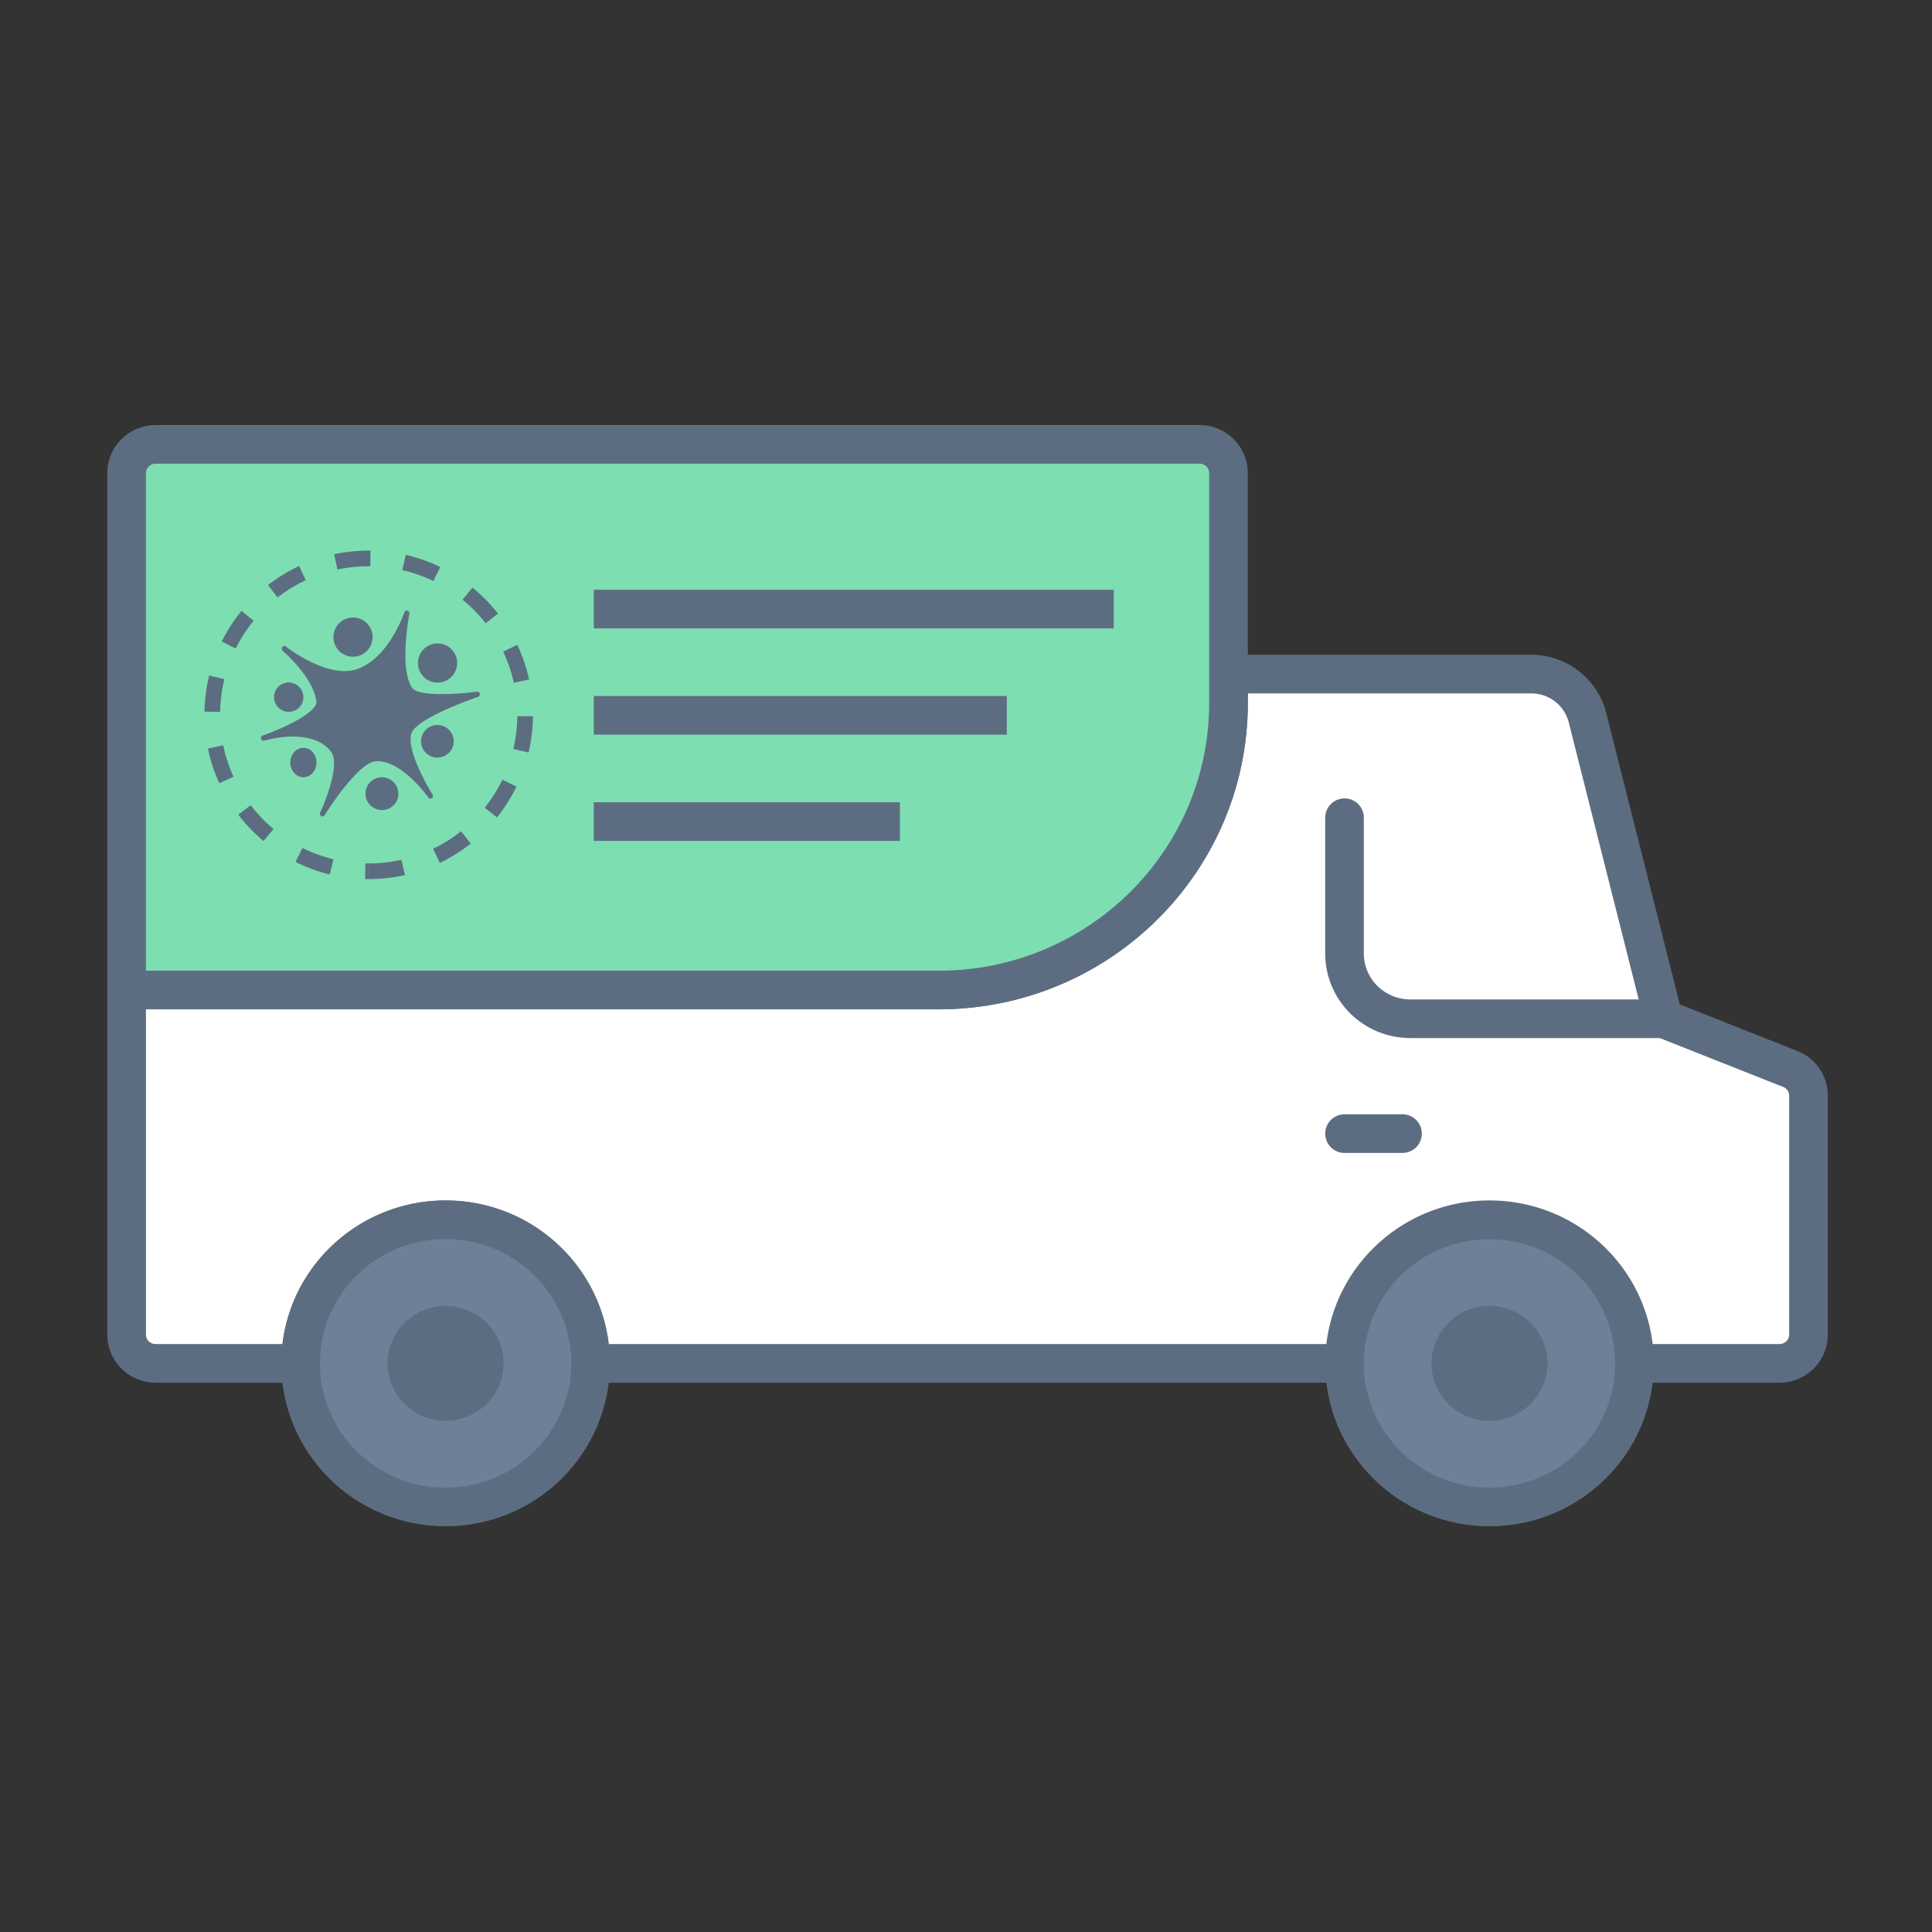
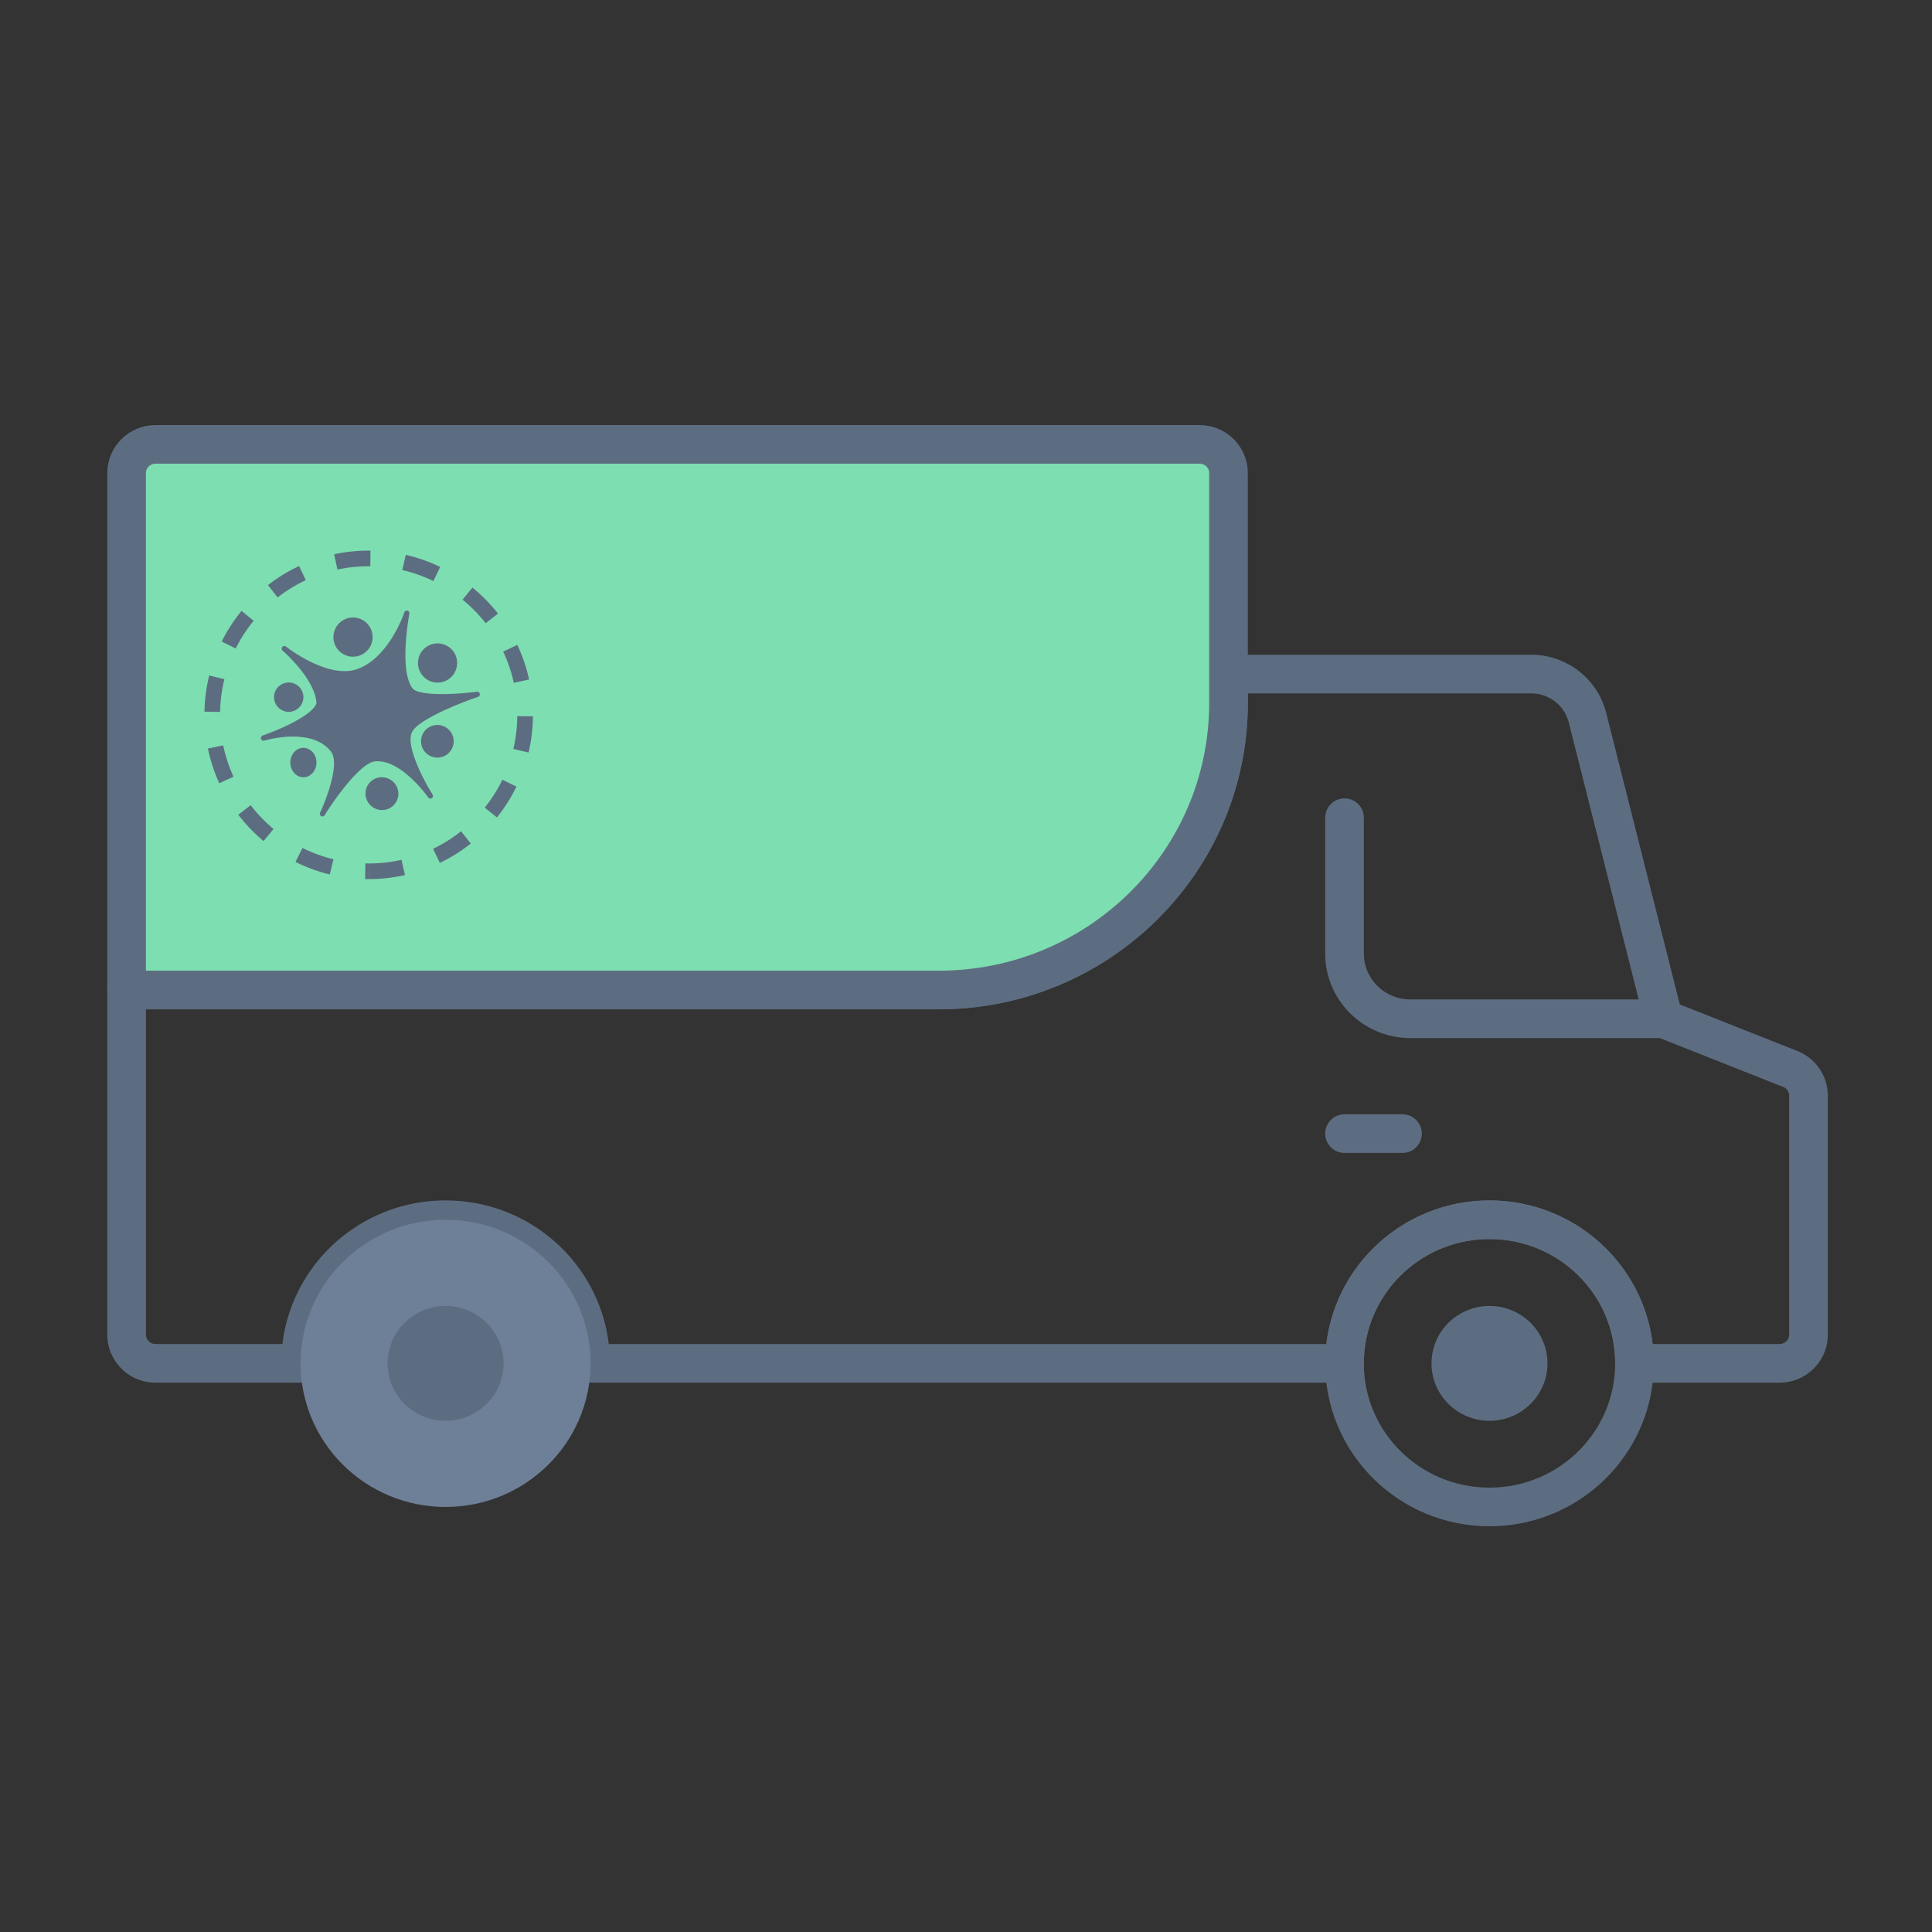
<svg xmlns="http://www.w3.org/2000/svg" width="100" height="100" viewBox="0 0 100 100">
  <rect x="0" y="0" width="100" height="100" fill="#333333" stroke="none" />
  <title>design-categories-car-wrap-design</title>
  <g fill="none" fill-rule="evenodd">
-     <path d="M84.6 70.568c0-4.105-3.36-7.433-7.504-7.433s-7.504 3.328-7.504 7.433c0 4.104 3.36 7.432 7.504 7.432s7.505-3.328 7.505-7.432" fill="#6E8097" fill-rule="nonzero" />
    <path d="M84.6 70.568c0-4.105-3.36-7.433-7.504-7.433s-7.504 3.328-7.504 7.433c0 4.104 3.36 7.432 7.504 7.432s7.505-3.328 7.505-7.432z" stroke="#5D6D81" stroke-width="2" stroke-linecap="round" stroke-linejoin="round" />
-     <path d="M92.662 55.329l-6.56-2.6-3.935-15.586a2.996 2.996 0 0 0-2.912-2.252H63.588v1.491c0 8.208-6.718 14.86-15.006 14.86H6.554V69.08c0 .822.67 1.487 1.5 1.487h7.505c0-4.104 3.36-7.433 7.505-7.433 4.144 0 7.504 3.329 7.504 7.433h39.024c0-4.104 3.359-7.433 7.504-7.433 4.144 0 7.505 3.329 7.505 7.433h7.505c.828 0 1.5-.665 1.5-1.487V56.708c0-.606-.373-1.153-.944-1.38" fill="#FFF" fill-rule="nonzero" />
    <path d="M92.662 55.329l-6.56-2.6-3.935-15.586a2.996 2.996 0 0 0-2.912-2.252H63.588v1.491c0 8.208-6.718 14.86-15.006 14.86H6.554V69.08c0 .822.67 1.487 1.5 1.487h7.505c0-4.104 3.36-7.433 7.505-7.433 4.144 0 7.504 3.329 7.504 7.433h39.024c0-4.104 3.359-7.433 7.504-7.433 4.144 0 7.505 3.329 7.505 7.433h7.505c.828 0 1.5-.665 1.5-1.487V56.708c0-.606-.373-1.153-.944-1.38z" stroke="#5D6D81" stroke-width="2" stroke-linecap="round" stroke-linejoin="round" />
    <path d="M30.568 70.568c0-4.105-3.36-7.433-7.505-7.433-4.144 0-7.504 3.328-7.504 7.433 0 4.104 3.36 7.432 7.504 7.432s7.505-3.328 7.505-7.432" fill="#6E8097" fill-rule="nonzero" />
-     <path d="M30.568 70.568c0-4.105-3.36-7.433-7.505-7.433-4.144 0-7.504 3.328-7.504 7.433 0 4.104 3.36 7.432 7.504 7.432s7.505-3.328 7.505-7.432z" stroke="#5D6D81" stroke-width="2" stroke-linecap="round" stroke-linejoin="round" />
    <path d="M23.063 73.54c-1.657 0-3.001-1.331-3.001-2.972 0-1.642 1.344-2.973 3.001-2.973 1.657 0 3.002 1.331 3.002 2.973 0 1.64-1.345 2.973-3.002 2.973m54.033-.001c-1.657 0-3.002-1.331-3.002-2.972 0-1.642 1.345-2.973 3.002-2.973 1.657 0 3.002 1.331 3.002 2.973 0 1.64-1.345 2.973-3.002 2.973" fill="#5D6D81" fill-rule="nonzero" />
    <path d="M69.592 42.324v7.031c0 1.864 1.524 3.375 3.407 3.375H86.1m-16.508 5.946h3.001" stroke="#5D6D81" stroke-width="2" stroke-linecap="round" stroke-linejoin="round" />
    <path d="M48.583 51.243H6.553V24.486c0-.82.673-1.486 1.501-1.486h54.033c.828 0 1.5.666 1.5 1.486v11.897c0 8.207-6.717 14.86-15.004 14.86" fill="#7DDEB1" fill-rule="nonzero" />
    <path d="M19.083 45.502v-.81a7.7 7.7 0 0 0 1.699-.188l.178.79a8.528 8.528 0 0 1-1.877.208zm3.684-.838l-.351-.73c.515-.247 1-.552 1.448-.908l.503.634a8.45 8.45 0 0 1-1.6 1.004zm2.955-2.354l-.632-.506c.357-.446.664-.93.914-1.444l.728.354a8.506 8.506 0 0 1-1.01 1.596zm1.637-3.36l-.788-.184a7.71 7.71 0 0 0 .203-1.698l.81.007a8.52 8.52 0 0 1-.225 1.876zm.027-3.781l-.791.174a7.631 7.631 0 0 0-.551-1.617l.732-.346c.269.57.474 1.17.61 1.789zm-1.61-3.41l-.637.5a7.74 7.74 0 0 0-1.197-1.22l.511-.628c.49.4.933.852 1.323 1.349zm-2.99-2.412l-.354.728a7.632 7.632 0 0 0-1.61-.568l.181-.789a8.442 8.442 0 0 1 1.782.629zm-3.61-.847l-.009.81h-.082a7.72 7.72 0 0 0-1.62.17l-.17-.792a8.538 8.538 0 0 1 1.79-.188h.09zm-3.693.798l.343.733a7.691 7.691 0 0 0-1.458.893l-.497-.64a8.501 8.501 0 0 1 1.612-.986zm-2.98 2.32l.626.514a7.7 7.7 0 0 0-.93 1.434l-.724-.362a8.51 8.51 0 0 1 1.027-1.585zm-1.675 3.344l.786.193a7.7 7.7 0 0 0-.221 1.695l-.81-.015a8.51 8.51 0 0 1 .245-1.873zm-.067 3.782l.792-.165a7.63 7.63 0 0 0 .534 1.623l-.736.338a8.44 8.44 0 0 1-.59-1.796zm1.572 3.425l.642-.492a7.74 7.74 0 0 0 1.184 1.233l-.519.622a8.55 8.55 0 0 1-1.307-1.363zm2.962 2.444l.36-.724a7.661 7.661 0 0 0 1.606.586l-.192.787a8.443 8.443 0 0 1-1.774-.649zm3.602.887l.018-.81c.054.002.11.002.165.002v.81c-.061 0-.122 0-.183-.002zm5.788-9.698a.135.135 0 0 1 .148.107.14.14 0 0 1-.09.162c-.827.278-3.054 1.142-3.41 1.808-.374.698.634 2.577 1.055 3.242a.141.141 0 0 1-.037.19.132.132 0 0 1-.185-.034c-.014-.02-1.412-2.005-2.754-1.867-.781.08-2.147 2.036-2.607 2.784a.134.134 0 0 1-.114.064.13.13 0 0 1-.065-.018.141.141 0 0 1-.056-.181c.316-.67 1.033-2.542.564-3.152-1.005-1.307-3.431-.58-3.456-.573a.134.134 0 0 1-.166-.091.14.14 0 0 1 .085-.173c.71-.244 2.579-1.014 2.782-1.676-.072-1.263-1.729-2.696-1.746-2.71a.142.142 0 0 1-.019-.194.132.132 0 0 1 .187-.023c.021.017 2.143 1.678 3.654 1.175 1.67-.555 2.466-2.92 2.474-2.944a.134.134 0 0 1 .162-.09.14.14 0 0 1 .097.161c-.005.03-.55 2.906.162 3.855.31.413 2.21.328 3.335.178zM23.19 33.46a1.014 1.014 0 1 1-1.104 1.701 1.014 1.014 0 0 1 1.104-1.701zm-7.833 1.988a.76.76 0 0 1 .224 1.052.76.76 0 1 1-.223-1.052zm.715 3.382c.313.229.403.7.2 1.053-.204.353-.623.453-.937.224-.313-.23-.402-.7-.198-1.052.203-.353.622-.454.935-.225zm4.15 1.536a.845.845 0 1 1-.919 1.418.845.845 0 0 1 .92-1.418zm2.876-2.706a.845.845 0 1 1-.92 1.418.845.845 0 0 1 .92-1.418zm-4.305-5.553a1.014 1.014 0 1 1-1.102 1.701 1.014 1.014 0 0 1 1.102-1.701z" fill="#5D6D81" fill-rule="nonzero" />
-     <path d="M31.736 31.525h24.912m-24.912 5.5h19.376m-19.376 5.5h13.842" stroke="#5D6D81" stroke-width="2" stroke-linecap="square" />
    <path d="M48.583 51.243H6.553V24.486c0-.82.673-1.486 1.501-1.486h54.033c.828 0 1.5.666 1.5 1.486v11.897c0 8.207-6.717 14.86-15.004 14.86z" stroke="#5D6D81" stroke-width="2" stroke-linecap="round" stroke-linejoin="round" />
  </g>
</svg>